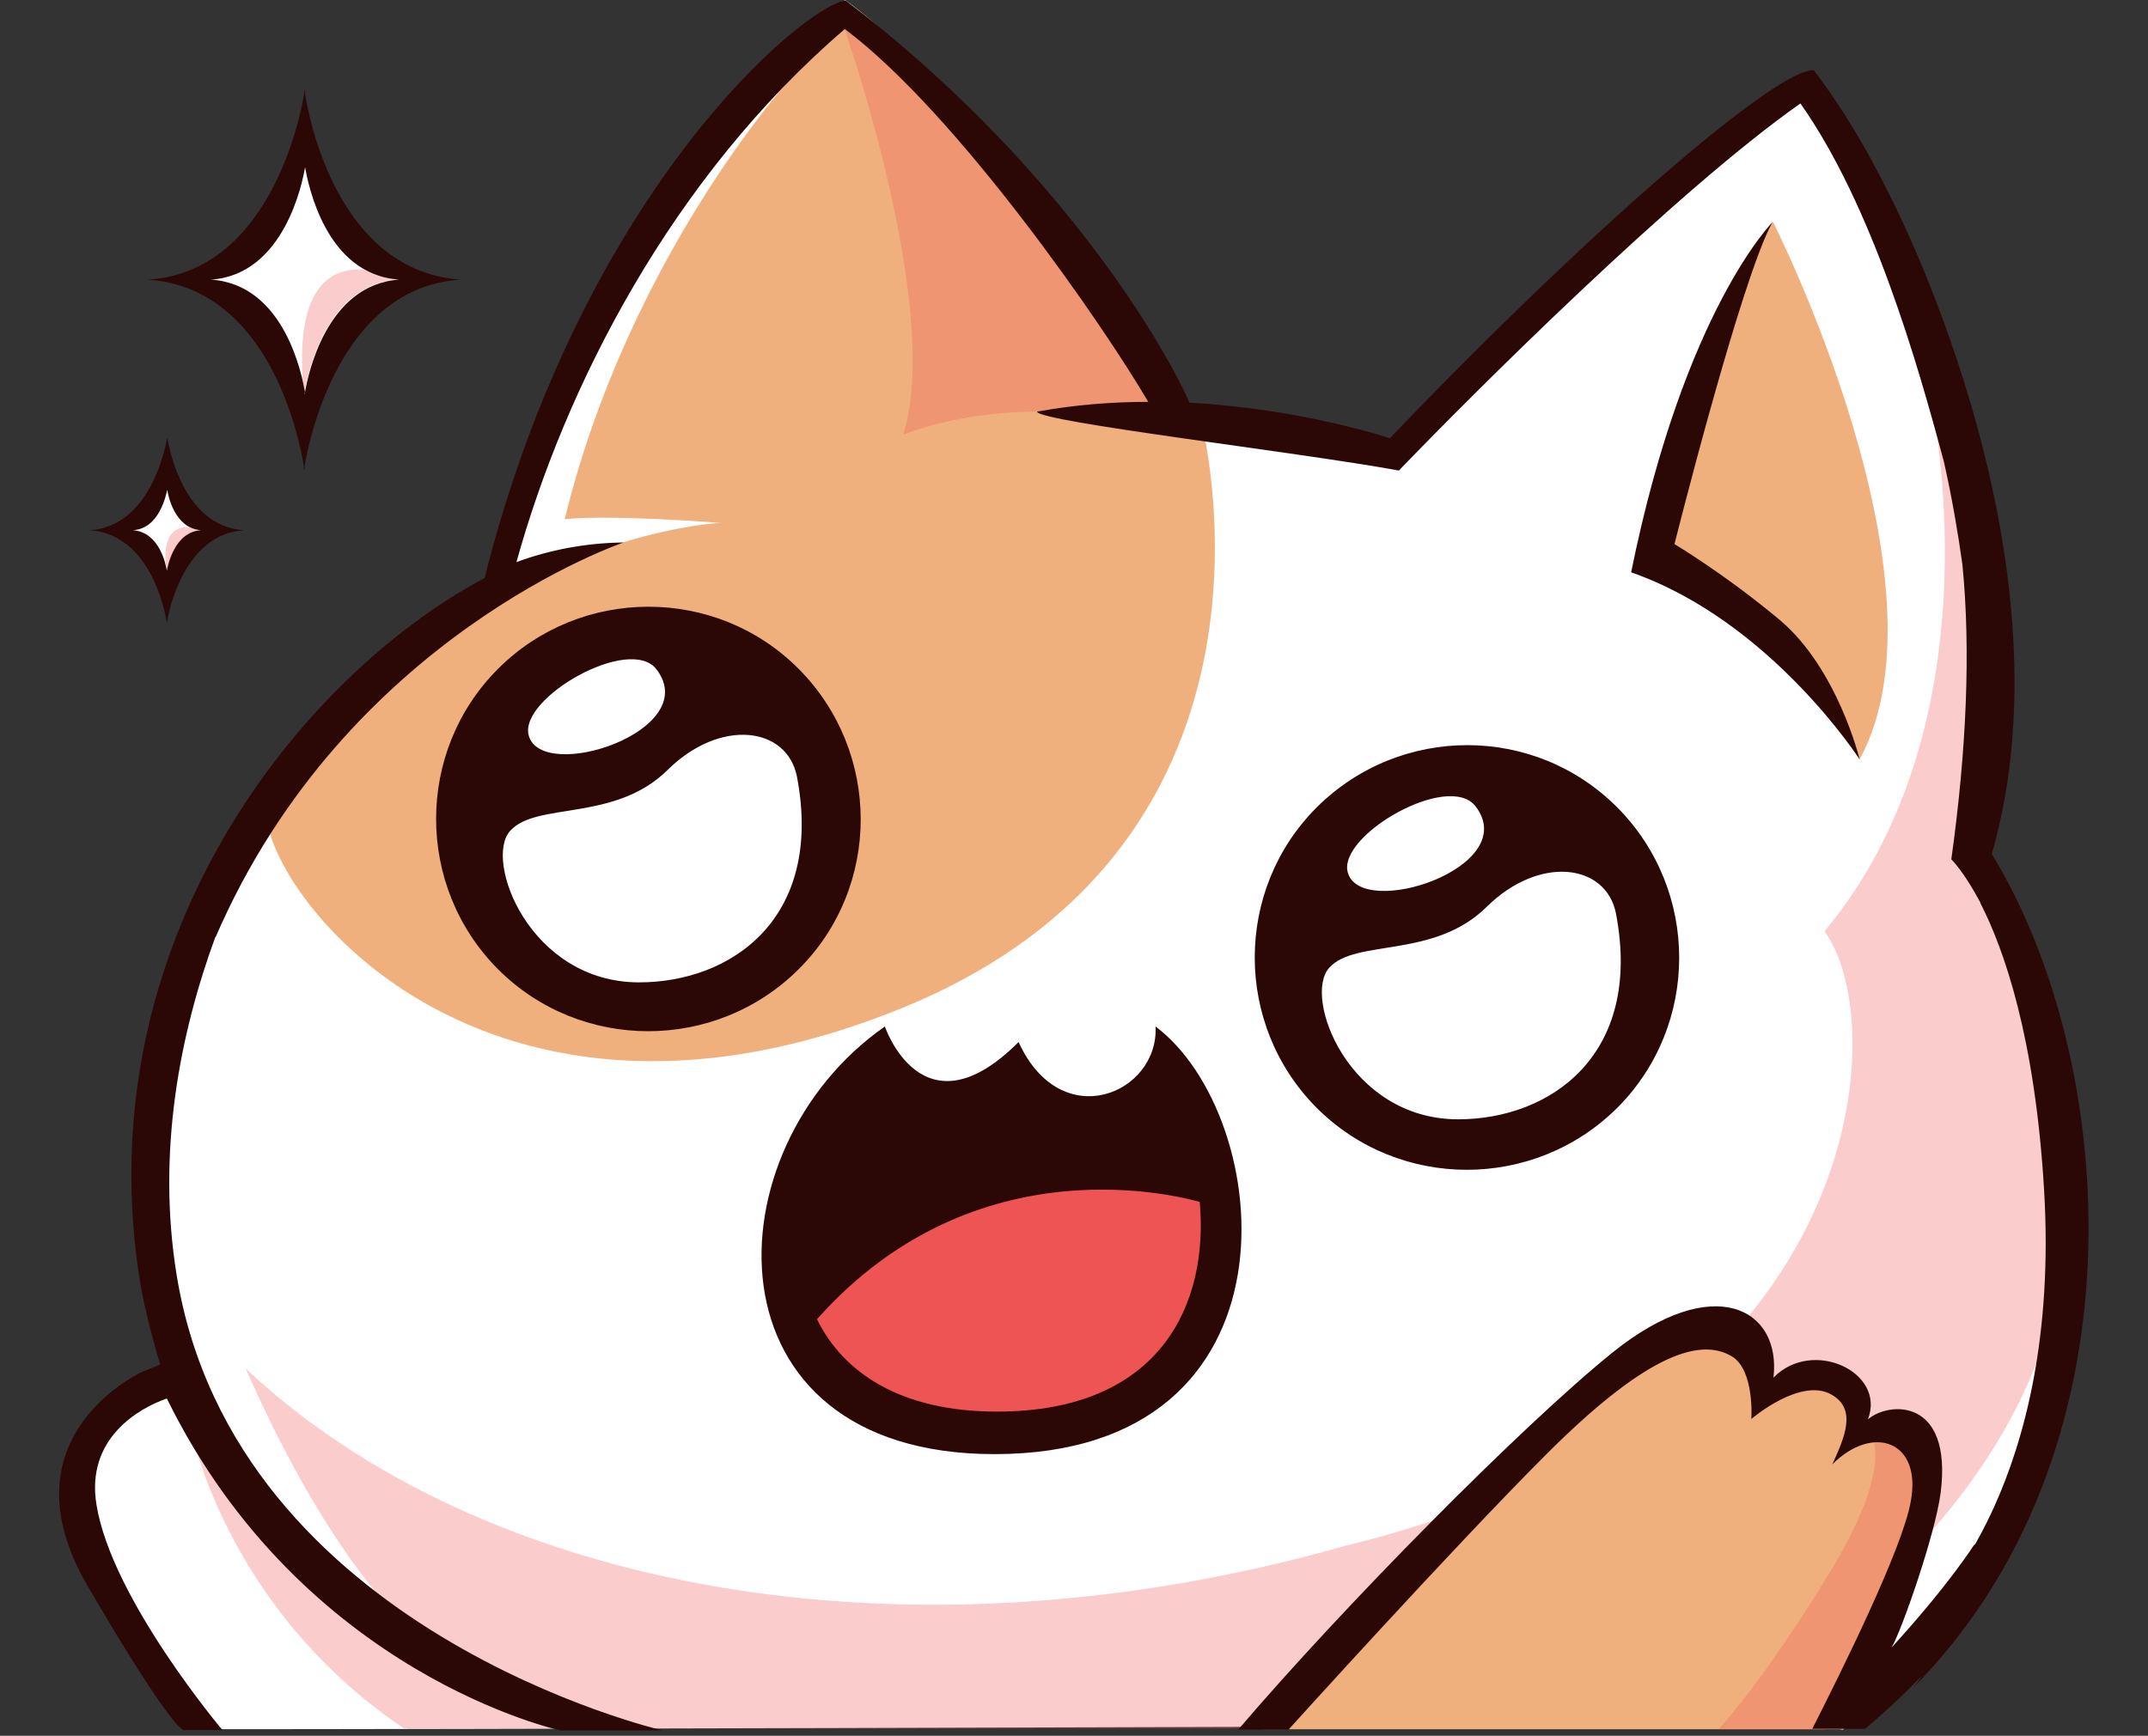
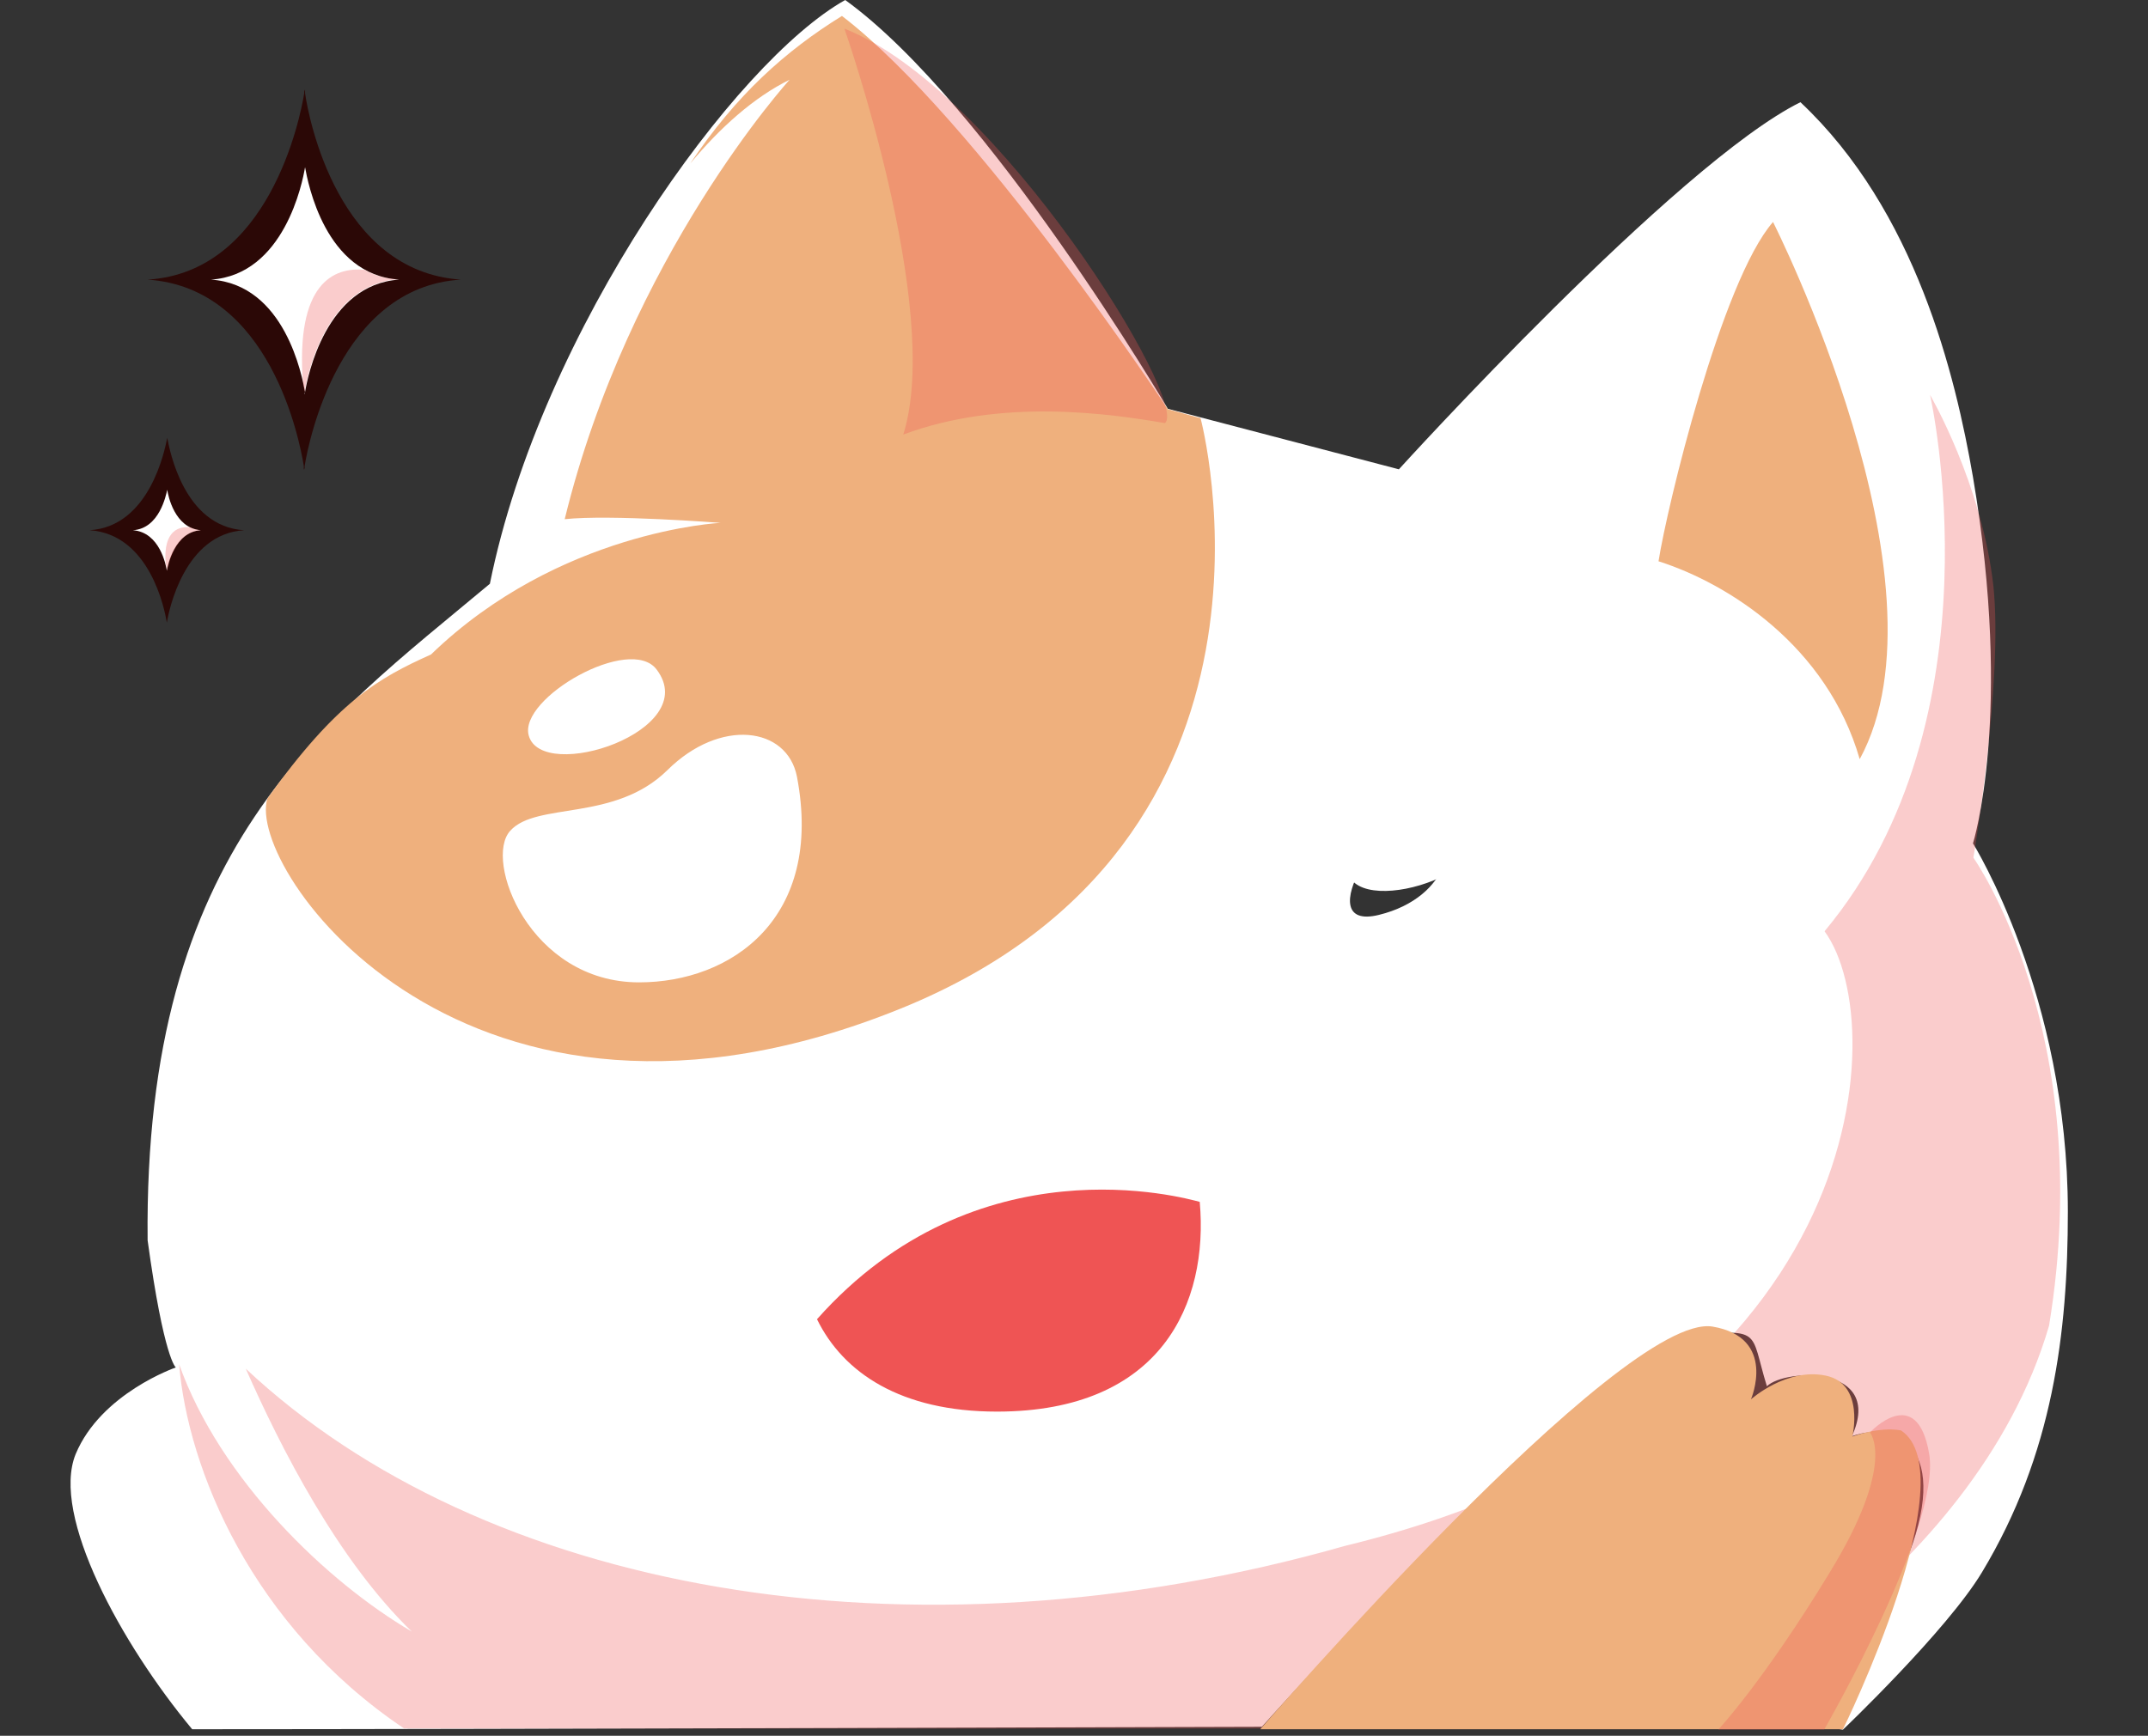
<svg xmlns="http://www.w3.org/2000/svg" fill="#000000" height="424.6" preserveAspectRatio="xMidYMid meet" version="1" viewBox="-14.4 0.0 525.3 424.6" width="525.3" zoomAndPan="magnify">
  <rect x="-14.4" y="0.0" width="525.3" height="424.6" fill="#333333" stroke="none" />
  <g id="change1_1">
    <path d="M436.3,423.1L436.3,423.1l-4.2-0.6c0,0,4.5-6.9,18.1-37s0.5-38.4-11.7-34.2c7.9-17.4-16.3-16.6-20.8-12.2 c-4.3-13.9-0.8-14.1-20.1-12.3c-19.3,1.7-103.4,95.6-103.4,95.6s-189.4,0.6-261.6,0.6C15.3,402.2-2,370.7,4.1,355.7 c6.2-14.9,24.5-21.2,24.5-21.2s-2.9-2-6.9-31.1c-1-96.3,42.8-126.4,83.7-160.6C118,80.4,165.5,15,192.3,0c35,25.3,78.9,100,78.9,100 l56.5,14.8c0,0,67.9-74.8,98.2-89.8c28.2,26.5,37.9,66.8,42.2,91.7c9.9,58.2,0,89.6,0,89.6s23.2,37.2,23.2,90.1 c0,29.5-3.6,59.3-21,88.2C461.7,398.9,436.3,423.1,436.3,423.1z M334.1,200.4c-9.4-3.2-28.8,27.7-11.3,23.4 C340.4,219.5,343.5,203.6,334.1,200.4z" fill="#ffffff" />
  </g>
  <g id="change2_1">
    <path d="M457.6,96.6c0,0,17.9,78.8-25.8,131.2c16.9,23.1,10.8,119.2-117.1,150.3c-107.9,30.7-211.4,10.7-269-43.3 c8.6,19.5,22.6,46.9,40.6,64.3c-20.7-12.1-46.9-37.2-56.9-65.4c2.1,25.5,17.7,64,55,89.1c58.1,0.1,311.3,0,311.3,0 s72.6-35.4,91-98.5c11.8-71.8-18.5-114.5-18.5-114.5s7.3-43,4.9-66.4C470.3,118.3,457.6,96.6,457.6,96.6z M384.5,390.2 c-9.4,4.7-8.5-10.1,0-11.9C393,376.6,393.9,385.7,384.5,390.2z" fill="#ef5454" opacity="0.3" />
  </g>
  <g id="change3_1">
    <path d="M98.3,68.4c-29.6,1.8-37.2,39.4-38.2,45.6c0,0.6,0,0.9,0,0.9s0-0.2-0.1-0.4c0,0.3-0.1,0.4-0.1,0.4s0-0.3,0-0.9 c-1-6.2-8.2-43.6-38.2-45.6C51.4,66.6,59,29,60,22.8c0-0.6,0-0.9,0-0.9s0,0.2,0.1,0.5c0-0.3,0.1-0.5,0.1-0.5s0,0.3,0,0.9 C61.1,29,68.3,66.4,98.3,68.4z M26.5,107.1c0-0.3,0-0.4,0-0.4s0,0.1,0,0.2c0-0.1,0-0.2,0-0.2S26.5,106.9,26.5,107.1 c-0.6,3-4.3,21.7-19,22.6c14.8,1,18.4,19.5,18.9,22.6c0,0.3,0,0.4,0,0.4s0-0.1,0-0.2c0,0.1,0,0.2,0,0.2s0-0.2,0-0.4 c0.5-3,4.3-21.7,18.9-22.6C30.6,128.8,27.1,110.2,26.5,107.1z" fill="#2b0806" />
  </g>
  <g id="change4_1">
    <path d="M105.2,143L105.2,143L105.2,143z M105.2,142.9C105.3,142.9,105.3,142.9,105.2,142.9 C105.3,142.9,105.3,142.9,105.2,142.9z M440.4,185.7c23.5-43.1-21.2-131.4-21.2-131.4c-12.6,14.4-26,70-28,83 C408.2,142.7,432.4,158,440.4,185.7z M105.3,142.9C105.3,142.9,105.4,142.8,105.3,142.9C105.4,142.8,105.3,142.9,105.3,142.9z M271.2,100.1c0,0-46.8-71-79.7-96.2c-13.9,8.6-25.9,19.4-37.1,36.1c7.4-8.9,15.6-16.2,24.3-20.5c0,0-39.3,43.2-55,107.5 c11.1-1.2,38.1,0.9,38.1,0.9s-39.5,1.9-70.8,32.2c-12.9,5.8-22.9,11.4-40,35.2c-5.5,17.1,48.5,94.5,154.9,51.4 c101.1-41,73.3-144.4,73.3-144.4L271.2,100.1z M450.5,349.9c-5.4-1-11.9,1.5-11.9,1.5s3.1-12.9-6.5-14.9c-9.6-2-18.3,5.8-18.3,5.8 s6.5-15.1-9.4-17.8c-22.3-3.6-110.6,98.5-110.6,98.5h7h105.1h30.4C436.3,423.1,466.8,360.8,450.5,349.9z" fill="#efb07d" />
  </g>
  <g id="change5_1">
-     <path d="M26.5,119.8c0-0.1,0-0.2,0-0.2S26.5,119.6,26.5,119.8c0-0.2,0-0.2,0-0.2S26.5,119.7,26.5,119.8 c-0.3,1.3-1.9,9.5-8.4,9.9c6.6,0.5,8.1,8.6,8.3,9.9c0,0.1,0,0.2,0,0.2s0,0,0-0.1c0,0.1,0,0.1,0,0.1s0-0.1,0-0.2 c0.2-1.3,1.9-9.5,8.3-9.9C28.3,129.2,26.7,121.2,26.5,119.8z M60.1,96.4c0,0,0-0.1,0-0.3C60.1,96.3,60.1,96.4,60.1,96.4 c0.1,0,0.1-0.2,0.1-0.5c0.6-3.7,5.1-26.3,23-27.5c-18.1-1.2-22.3-23.7-23-27.5c0-0.3,0-0.5,0-0.5s0,0.1,0,0.3c0-0.2,0-0.3,0-0.3 s0,0.2,0,0.5c-0.6,3.7-5.1,26.3-23,27.5c18.1,1.2,22.3,23.7,23,27.5C60.1,96.2,60.1,96.4,60.1,96.4z" fill="#ffffff" />
+     <path d="M26.5,119.8c0-0.1,0-0.2,0-0.2S26.5,119.6,26.5,119.8S26.5,119.7,26.5,119.8 c-0.3,1.3-1.9,9.5-8.4,9.9c6.6,0.5,8.1,8.6,8.3,9.9c0,0.1,0,0.2,0,0.2s0,0,0-0.1c0,0.1,0,0.1,0,0.1s0-0.1,0-0.2 c0.2-1.3,1.9-9.5,8.3-9.9C28.3,129.2,26.7,121.2,26.5,119.8z M60.1,96.4c0,0,0-0.1,0-0.3C60.1,96.3,60.1,96.4,60.1,96.4 c0.1,0,0.1-0.2,0.1-0.5c0.6-3.7,5.1-26.3,23-27.5c-18.1-1.2-22.3-23.7-23-27.5c0-0.3,0-0.5,0-0.5s0,0.1,0,0.3c0-0.2,0-0.3,0-0.3 s0,0.2,0,0.5c-0.6,3.7-5.1,26.3-23,27.5c18.1,1.2,22.3,23.7,23,27.5C60.1,96.2,60.1,96.4,60.1,96.4z" fill="#ffffff" />
  </g>
  <g id="change2_2">
    <path d="M270.5,103.5c-13.4-2.3-39.9-6.2-64,2.8c9.7-30.7-14.4-99.3-14.4-99.3C230,22,276.5,98.5,270.5,103.5z M442.9,350.4c0,0,6.6,7.4-9.8,34.2c-16.3,26.8-27.3,38.5-27.3,38.5h22.8h3.1c0,0,28.6-49.6,25.7-67.4 C454.4,338,442.9,350.4,442.9,350.4z M74.8,66c-7.5-0.7-17,3.1-15.1,27.9c0.2,0.9,0.3,1.5,0.4,1.9c0,0.3,0,0.5,0,0.5s0-0.1,0-0.3 c0,0.2,0,0.3,0,0.3s0-0.2,0-0.5c0.6-3.7,5.1-26.3,23-27.5C79.9,68.2,77.2,67.4,74.8,66z M26.1,137.8c0.2,0.9,0.4,1.5,0.4,1.8 c0,0.1,0,0.2,0,0.2s0,0,0-0.1c0,0.1,0,0.1,0,0.1s0-0.1,0-0.2c0.2-1.3,1.9-9.5,8.3-9.9c-1-0.1-1.8-0.3-2.6-0.7 C29.5,128.7,25.5,129.6,26.1,137.8z" fill="#ef5454" opacity="0.3" />
  </g>
  <g id="change3_2">
-     <path d="M268.2,251.1c0.8,16.4-23.1,26.6-33.5,3.8c-23.5,23.5-32.7-3.8-32.7-3.8c-43.1,30-44.9,104.6,26.8,104.6 C305.7,355.7,297.5,273.1,268.2,251.1z M384.5,140c34.1,11.9,55.9,45.8,55.9,45.8s-5.4-22.2-19.5-34.1 c-13.5-11.3-25.8-18.6-25.8-18.6s16.4-65.4,24-78.8C419.2,54.3,397.6,75.5,384.5,140z M460.2,365.1c2.9-23.3-12.7-22.3-17.8-17.9 c4.5-11.6-13.6-20-23.1-10.2c2-16.8-14.5-26.1-39.3-6.2c-22.4,18.1-65.9,62.2-91.6,92.3c8.9,0,12.3,0,12.3,0s40.2-44.5,63-67.3 c22.8-22.8,37-29.3,45.6-23.9c5.4,3.5,4.6,15.2,4.6,15.2s12.1-10.4,19.7-5.9c6.2,3.6,3,10.6,0.1,17c9.9-9.9,21.9-5.8,19.2,9 c-2,11.6-17.2,42.1-24.1,55.7h12.9c0,0,20.2-16.5,28.7-32.1c0-15.6-2.1-12.8-2.1-12.8s-6.2,9.8-20.1,25 C450.6,399,458.9,375.3,460.2,365.1z M307.6,197.5c-20.2,20.2-20.2,53.2,0,73.5c20.2,20.2,53.2,20.2,73.5,0 c20.2-20.2,20.2-53.2,0-73.5S328,177.2,307.6,197.5z M107.4,163.6c-20.2,20.2-20.2,53.2,0,73.5c20.2,20.2,53.2,20.2,73.5,0 s20.2-53.2,0-73.5S127.6,143.4,107.4,163.6z M472.7,208.9C494,135,447.2,46.7,447.2,46.7l0,0c-4.9-9.9-10.8-20-18-29.5 c-8.9-0.8-55.9,40-103.7,90c0,0-21.4-7.2-49-8.7c-7.6-17-34.1-60.2-84.1-98.4c-10.5,1.5-64.5,46.8-88.3,141.3 c-45.6,24.3-98,90-84.1,173.1c1,5.7,3.2,14.2,4.8,19.3l-4.3,1.7c0,0-34.9,15.7-13.5,52.4c21.4,36.7,23.6,35.3,23.6,35.3H40 c0,0-27.1-32.1-30.8-55.1c-2.7-16.3,10.5-23.7,17.2-26c33.3,67.7,96.3,81.2,96.3,81.2h25c0,0-104.7-24.1-118.9-111.4 c-4.9-30.2,0.8-59.1,9.5-82.8c0,0.1,0,0.2,0,0.2c31.8-73.7,99.8-96.6,99.8-96.6c-9.2,0.1-18.1,1.8-26.2,4.8 c11.9-42.9,37.9-94,80.3-130.4c27.6,20.7,63.6,73,74.2,91.2c-8.7,0-18,0.7-27.2,2.4c0.5,2.5,64,9.9,88.5,14.4 c17.9-18.6,67.5-68.2,98.2-89.8c17.6,25,28.6,63.4,35.1,87.7c2,8.9,3.4,17.2,4.5,25c2.1,21.1,1,45.7-2.7,72.2 c2.8,2.9,5.6,7.8,6.9,10.2c0.1,0.2,0.2,0.3,0.2,0.5c0,0,0,0,0,0c5.8,11.3,13.4,32.9,15.6,70.4c4.2,71.4-27.8,101.5-27.8,101.5 s3.1,13-5,20.8C510.9,355.7,503.8,259.8,472.7,208.9z" fill="#2b0806" />
-   </g>
+     </g>
  <g id="change2_3">
    <path d="M229.4,345.3c-23.5,0-37.6-9.5-44-22.6c39.1-44,89.8-29.7,93.6-28.7C281.2,318.7,269.7,345.3,229.4,345.3z M229.4,345.3c-23.5,0-37.6-9.5-44-22.6c39.1-44,89.8-29.7,93.6-28.7C281.2,318.7,269.7,345.3,229.4,345.3z" fill="#ef5454" />
  </g>
  <g id="change1_2">
    <path d="M114.9,179.9c-2.5-9.1,24.8-24.8,31.3-16.1C157.5,178.8,118.1,191.7,114.9,179.9z M180.5,190 c-2.4-12.3-18.8-14.4-31.7-1.6c-12.9,12.7-32,7.7-38.4,14.8c-6.6,7.1,4.7,37.1,31.5,37.1C164.4,240.3,187.1,224.7,180.5,190z M315.2,213.4c-2.5-9.1,24.8-24.8,31.3-16.1C357.8,212.2,318.4,225.1,315.2,213.4z M380.8,223.5c-2.4-12.3-18.8-14.4-31.7-1.6 c-12.9,12.7-32,7.7-38.4,14.8c-6.6,7.1,4.7,37.1,31.5,37.1C364.6,273.8,387.4,258.2,380.8,223.5z" fill="#ffffff" />
  </g>
</svg>